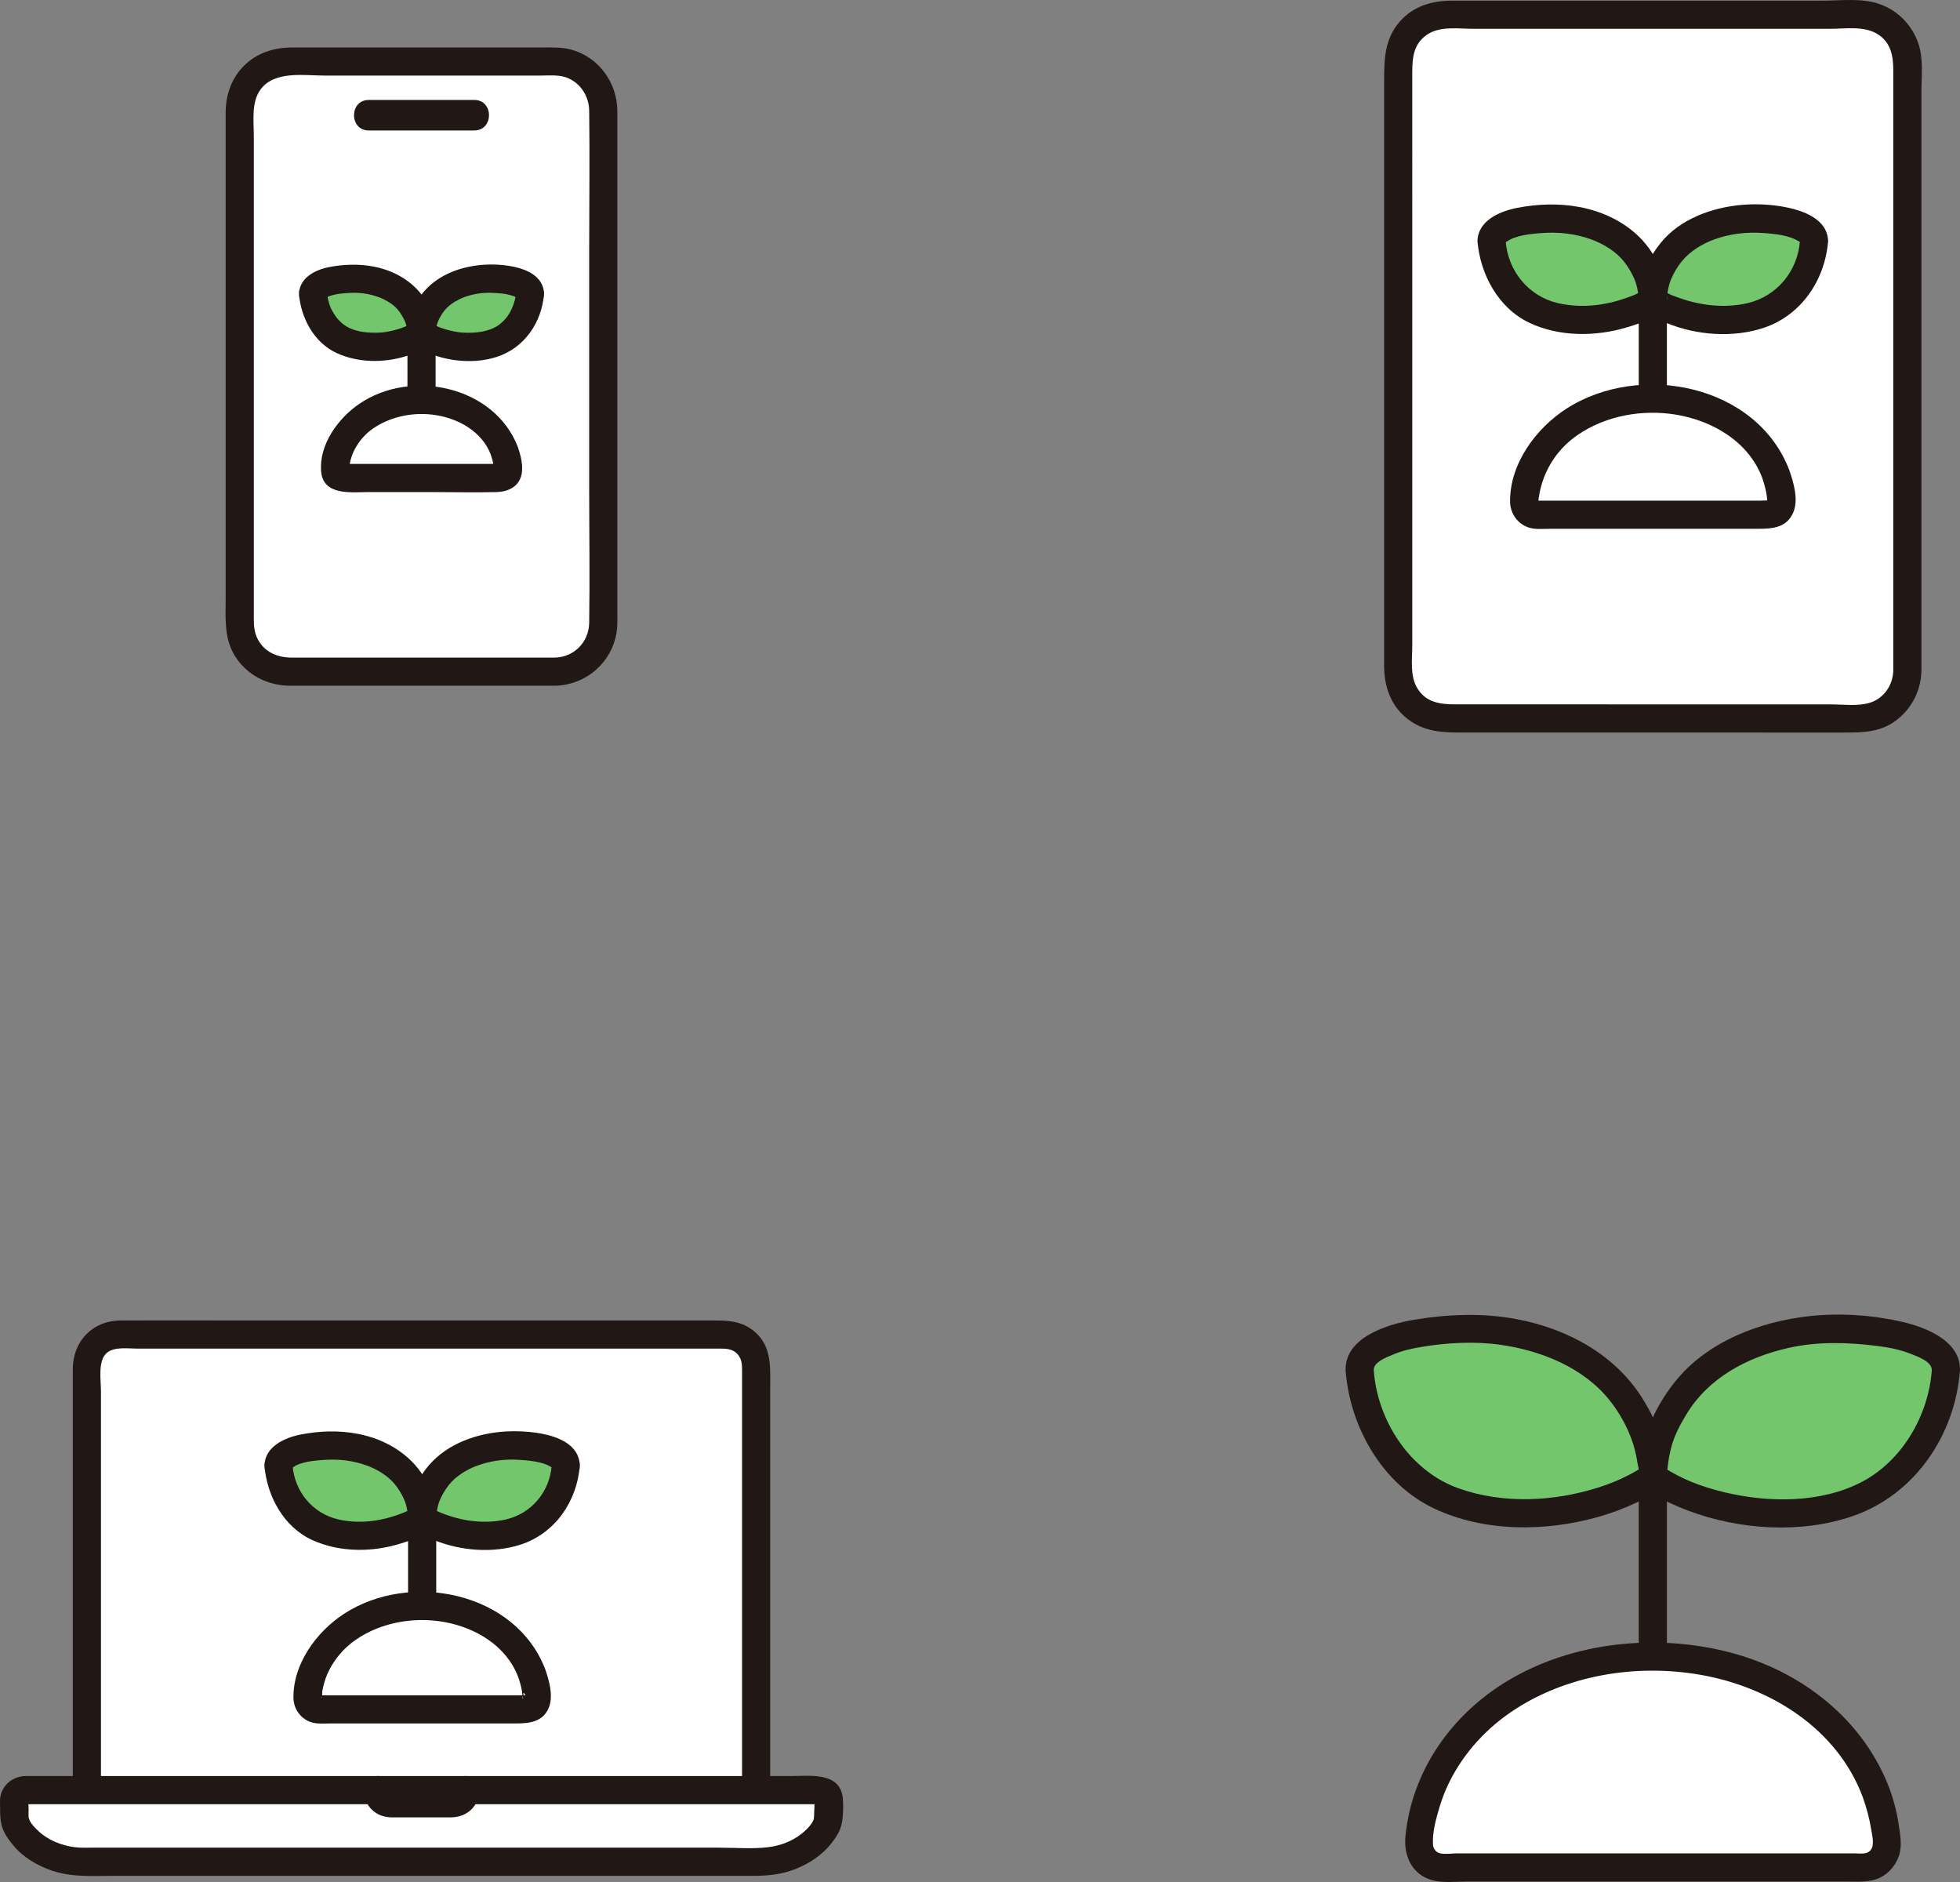
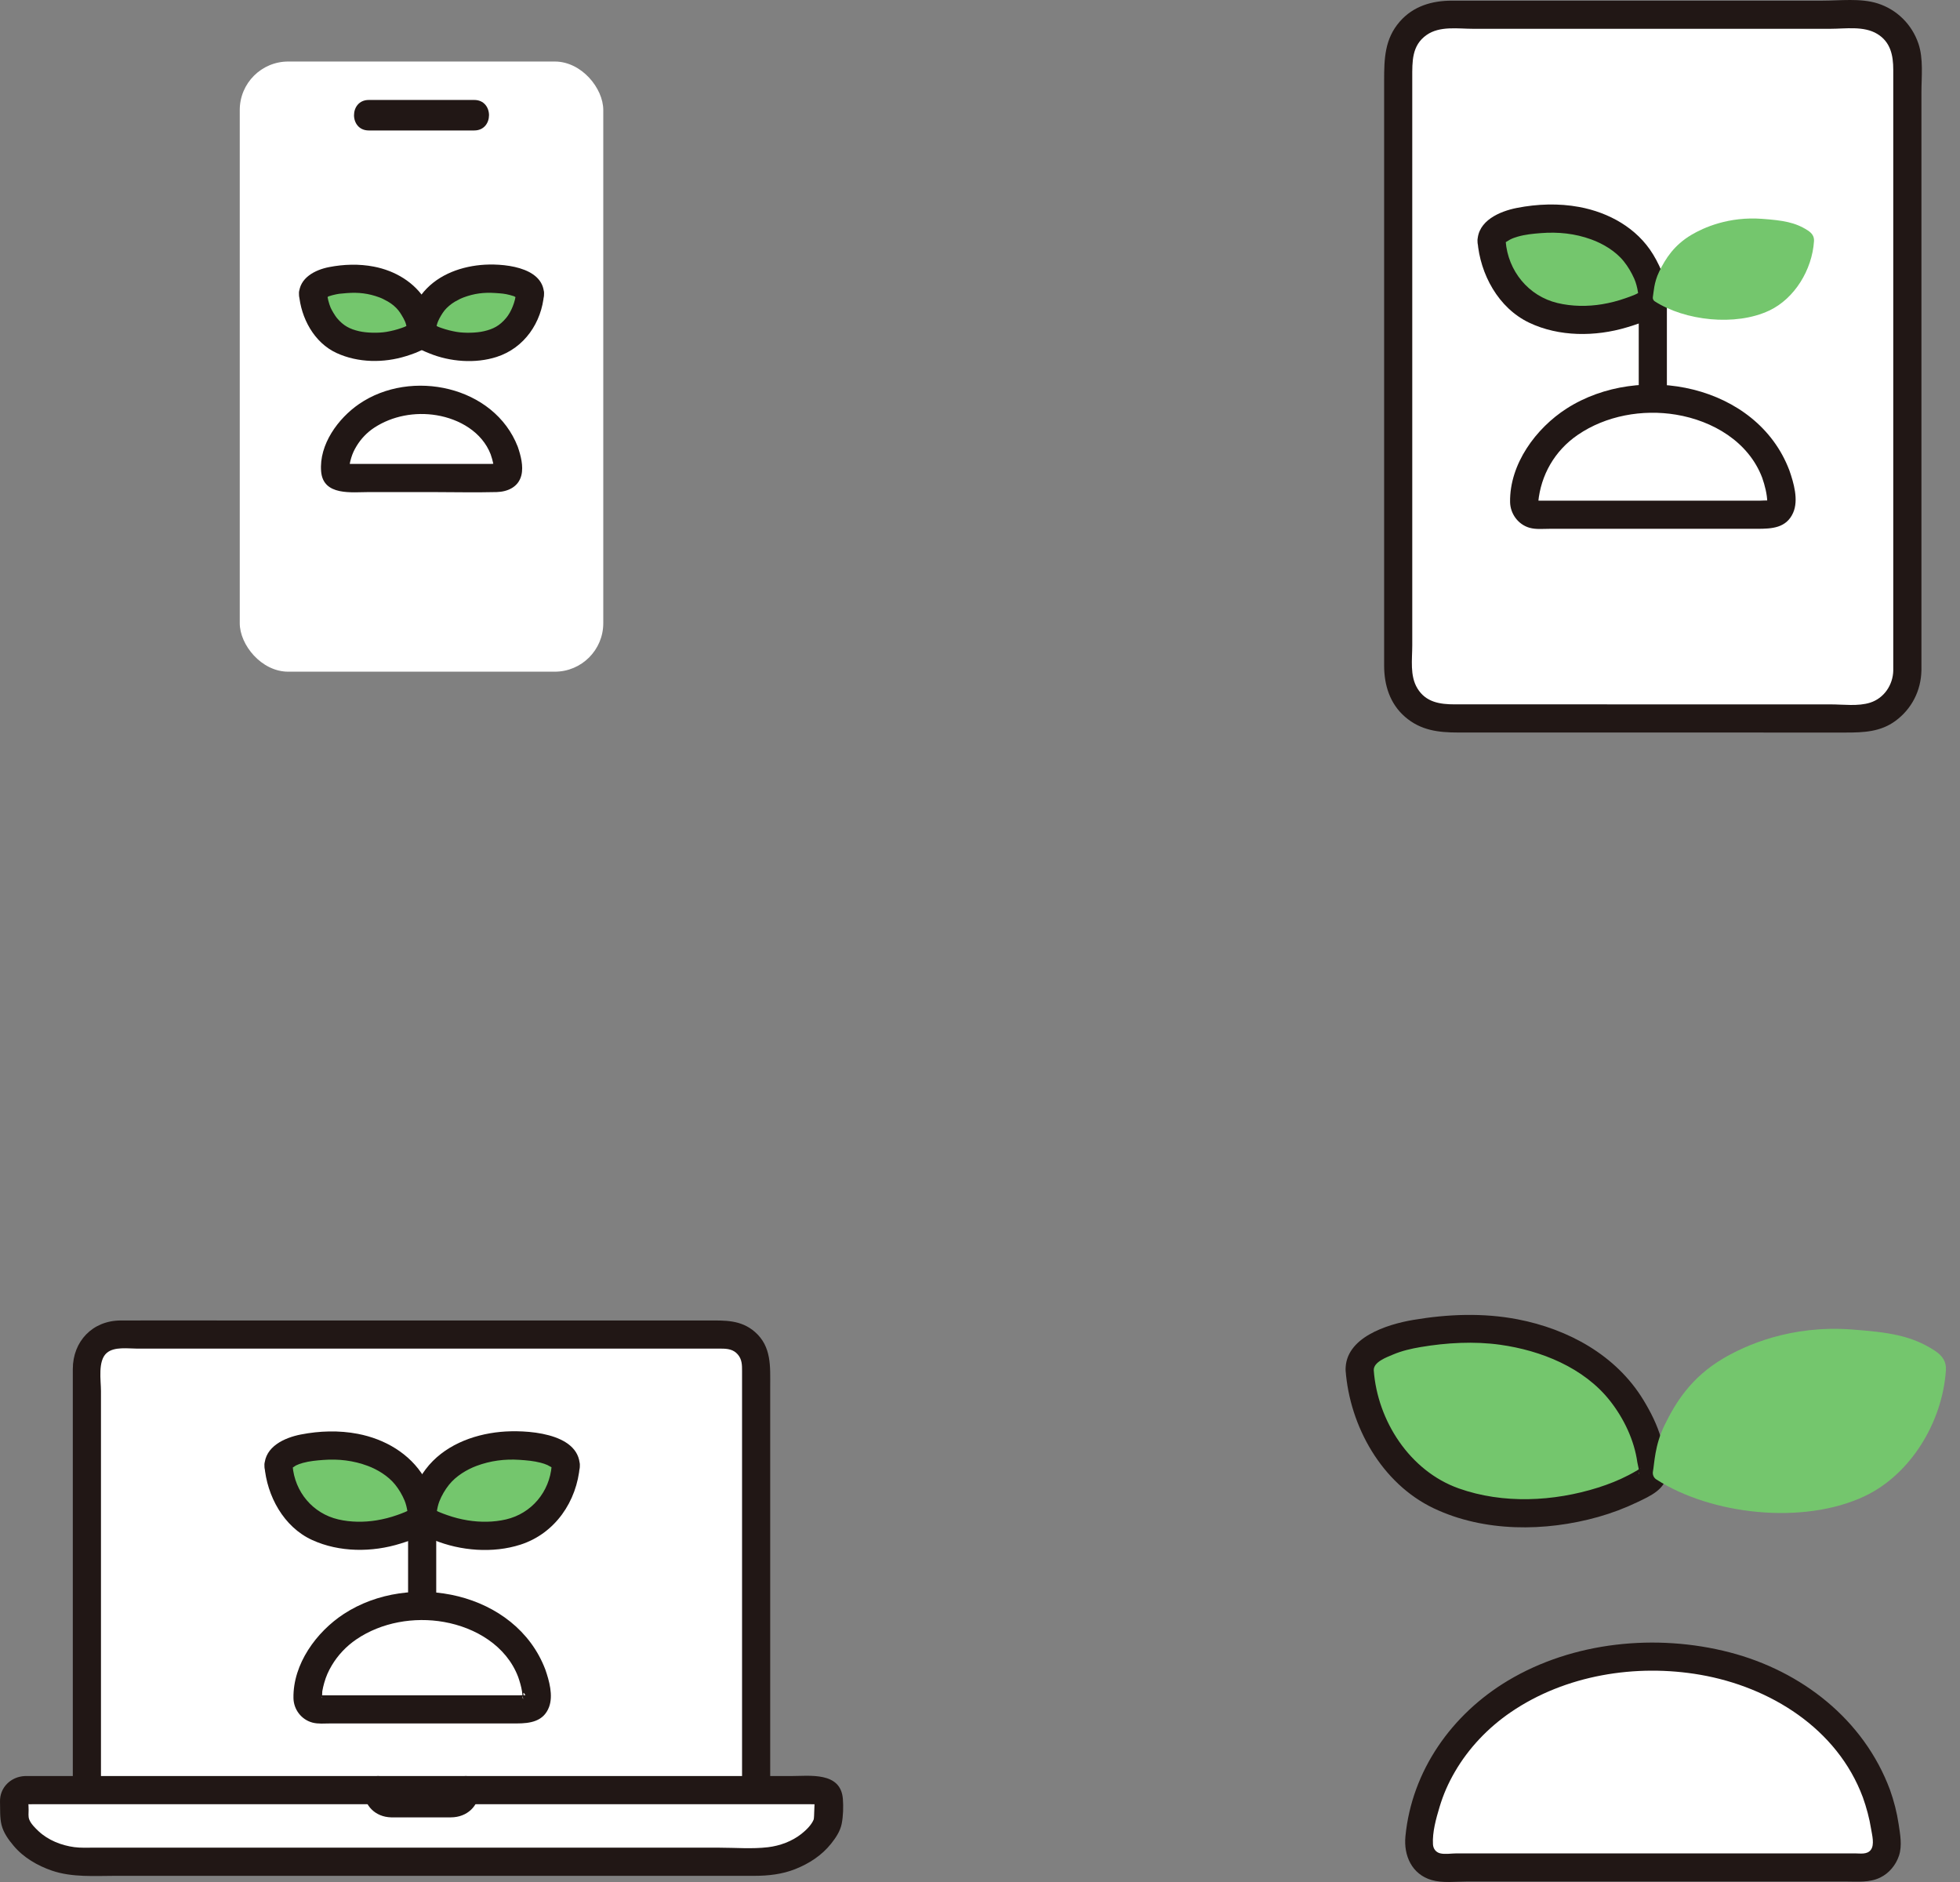
<svg xmlns="http://www.w3.org/2000/svg" id="b" width="334.287" height="320.913" viewBox="0 0 334.287 320.913">
  <rect x="0" y="0" width="334.287" height="320.913" fill="#808080" stroke="none" />
  <defs>
    <style>.d{fill:#fff;}.e{fill:#74c66d;}.f{fill:#211715;}</style>
  </defs>
  <g id="c">
    <path class="d" d="M325.31,114.33c0-29.08,0-78.062,0-103.633,0-4.523-3.661-8.184-8.184-8.184-19.704,0-50.763,0-70.471,0-4.523,0-8.184,3.666-8.184,8.189.001,37.274.002,80.127.001,103.617,0,4.523,3.663,8.187,8.186,8.188,19.902,0,54.694.004,70.466.006,4.523,0,8.185-3.66,8.185-8.183Z" />
    <path class="f" d="M327.71,114.33c0-12.91,0-25.82,0-38.73,0-13.945,0-27.89,0-41.835,0-5.991,0-11.982,0-17.973,0-2.717.366-5.778-.524-8.383-1.109-3.247-3.654-5.777-6.929-6.822-2.929-.934-6.427-.474-9.465-.474-3.374,0-6.748,0-10.122,0-7.345,0-14.689,0-22.034,0-7.177,0-14.354,0-21.531,0-3.165,0-6.329,0-9.494,0-3.391,0-6.582.936-8.879,3.576-2.575,2.96-2.662,6.33-2.662,10.059,0,4.049,0,8.098,0,12.147,0,8.19,0,16.381,0,24.571,0,15.12,0,30.239,0,45.359,0,5.889,0,11.778,0,17.667,0,3.33.98,6.508,3.574,8.751,2.666,2.305,5.673,2.664,9.061,2.664,13.142,0,26.284.002,39.425.003,6.338,0,12.677.001,19.015.002,2.57,0,5.141,0,7.711,0,3.012,0,5.882-.12,8.416-1.982,2.78-2.043,4.364-5.154,4.435-8.601.064-3.09-4.736-3.09-4.8,0-.051,2.444-1.554,4.716-3.93,5.481-2.062.664-4.593.301-6.74.301-5.66,0-11.32-.001-16.98-.002-12.958-.001-25.916-.002-38.874-.003-2.758,0-5.516,0-8.275,0-2.539,0-4.927-.358-6.366-2.728-1.309-2.158-.874-4.927-.874-7.348,0-2.815,0-5.631,0-8.446,0-13.815,0-27.629,0-41.444,0-15.61,0-31.22-.001-46.83,0-2.808-.106-5.56,2.452-7.349,2.254-1.576,5.34-1.05,7.939-1.05,6.568,0,13.135,0,19.703,0,13.737,0,27.474,0,41.211,0,2.586,0,5.7-.527,8.008.874,2.258,1.37,2.725,3.654,2.725,6.101,0,5.392,0,10.783,0,16.175,0,13.124,0,26.248,0,39.372,0,12.914,0,25.828,0,38.742,0,2.717,0,5.435,0,8.152,0,3.089,4.8,3.094,4.8,0Z" />
    <path class="d" d="M302.865,80.835c-.294-.807-.65-1.591-1.066-2.346-3.362-6.138-10.622-10.465-19.901-10.465-12.629,0-21.465,8.015-21.947,17.581h0c0,1.197.97,2.167,2.167,2.167,13.183,0,26.365,0,39.548,0,1.197,0,2.167-.97,2.167-2.167h0c-.085-1.651-.415-3.252-.967-4.77Z" />
    <path class="f" d="M305.18,80.196c-5.538-14.629-25.466-18.551-37.973-10.539-5.241,3.357-9.751,9.458-9.655,15.946.03,1.995,1.367,3.832,3.303,4.389,1.103.317,2.355.178,3.488.178,1.236,0,2.472,0,3.708,0,4.943,0,9.887,0,14.83,0,5.603,0,11.205,0,16.808,0,2.499,0,4.977-.113,6.136-2.729.965-2.178.099-5.115-.644-7.246-.427-1.223-1.643-2.036-2.952-1.676-1.188.326-2.105,1.723-1.676,2.952.46,1.318.829,2.79.867,4.11-.002-.056.191-.222.241-.214-.436-.064-1.019.003-1.477.003-1.071,0-2.142,0-3.213,0-4.12,0-8.239,0-12.359,0-4.202,0-8.404,0-12.606,0-2.06,0-4.12,0-6.179,0-1.071,0-2.142.004-3.213,0-.91-.003-.228-.102-.261.233.446-4.556,2.76-8.721,6.743-11.448,4.806-3.291,11.041-4.394,16.756-3.449,6.252,1.035,12.368,4.601,14.701,10.765.459,1.212,1.619,2.043,2.952,1.676,1.162-.319,2.138-1.734,1.676-2.952Z" />
    <path class="f" d="M279.495,47.883c0,6.615,0,13.229,0,19.844,0,3.089,4.8,3.094,4.8,0,0-6.615,0-13.229,0-19.844,0-3.089-4.8-3.094-4.8,0h0Z" />
    <path class="e" d="M254.396,41.131c-.052-.792.311-1.353,1.062-1.84,2.175-1.41,4.288-1.714,7.78-1.974,5.707-.426,9.97,1.486,12.068,2.73,2.956,1.753,4.409,4.042,5.487,6.251.93,1.906.94,3.581,1.087,4.346.051.264-.064.572-.314.733-5.138,3.31-13.772,4.304-19.552,1.571-4.297-2.032-7.298-6.933-7.617-11.817Z" />
    <path class="f" d="M256.796,41.131c-.002.212-.26.172-.126.232.032.014.793-.467.851-.498.435-.227.868-.379,1.341-.515,1.282-.37,2.604-.496,3.929-.599,2.958-.231,5.809.058,8.605,1.074,1.989.722,4.124,1.97,5.547,3.735.708.878,1.319,1.919,1.778,2.95.311.698.496,1.447.625,2.199.055.319.033.235.072.521l.086.638c.055.407.039.297-.048-.33l.617-1.059c-.667.664-1.985,1.068-2.867,1.381-1.278.453-2.6.791-3.938,1.014-2.498.416-5.168.389-7.634-.203-4.949-1.188-8.435-5.456-8.837-10.538-.102-1.292-1.03-2.4-2.4-2.4-1.219,0-2.503,1.101-2.4,2.4.445,5.63,3.554,11.385,8.806,13.89,5.101,2.432,11.295,2.406,16.642.805,2.294-.687,6.71-2.001,6.832-4.91.016-.374-.064-.734-.114-1.102.1.736-.169-1.273-.096-.753-.082-.582-.176-1.159-.331-1.727-.384-1.401-1.054-2.744-1.81-3.981-2.731-4.47-7.533-7.129-12.599-8.064-3.494-.645-7.134-.518-10.617.165-2.955.58-6.68,2.191-6.713,5.677-.029,3.09,4.771,3.092,4.8,0Z" />
    <path class="e" d="M309.386,41.131c.052-.792-.311-1.353-1.062-1.84-2.175-1.41-4.288-1.714-7.78-1.974-5.707-.426-9.97,1.486-12.068,2.73-2.956,1.753-4.409,4.042-5.487,6.251-.93,1.906-.94,3.581-1.087,4.346-.051.264.064.572.314.733,5.138,3.31,13.772,4.304,19.552,1.571,4.297-2.032,7.298-6.933,7.617-11.817Z" />
-     <path class="f" d="M311.786,41.131c-.03-3.144-3.061-4.722-5.744-5.454-2.823-.77-6.085-.995-8.99-.74-5.082.448-10.55,2.414-13.832,6.506-1.776,2.214-3.105,4.787-3.503,7.617.073-.521-.195,1.489-.096.753-.05.368-.129.728-.114,1.102.033.819.413,1.605,1.014,2.159,1.029.947,2.506,1.506,3.781,2.028,5.059,2.07,11.27,2.541,16.494.804,6.419-2.133,10.468-8.157,10.991-14.776.102-1.294-1.176-2.4-2.4-2.4-1.384,0-2.297,1.103-2.4,2.4-.402,5.088-3.889,9.342-8.837,10.538-2.466.596-5.136.614-7.634.203-1.278-.21-2.543-.531-3.767-.955-.929-.321-2.335-.739-3.038-1.44l.617,1.059c.104.251-.149,1.059.037-.308.114-.835-.102.508.072-.521.119-.699.288-1.4.562-2.055.452-1.08,1.1-2.187,1.841-3.093,1.441-1.763,3.545-3.008,5.547-3.735,2.797-1.016,5.647-1.304,8.605-1.074,1.272.099,2.539.218,3.774.555.525.143,1.014.309,1.496.56.284.148.603.297.851.498.204.166-.126-.152-.126-.232.029,3.087,4.829,3.095,4.8,0Z" />
    <path class="d" d="M320.026,305.824c-.534-1.468-1.182-2.893-1.939-4.266-6.114-11.161-19.312-19.028-36.183-19.028-22.961,0-39.027,14.573-39.904,31.966h0c0,2.176,1.764,3.94,3.939,3.94,23.968.002,47.936.001,71.905,0,2.176,0,3.94-1.764,3.94-3.94h0c-.155-3.002-.754-5.912-1.758-8.672Z" />
    <path class="f" d="M322.341,305.186c-4.475-12.01-15.116-20.26-27.342-23.429-12.465-3.231-26.683-1.843-37.822,4.826-9.564,5.725-16.396,15.354-17.476,26.562-.314,3.257,1.085,6.444,4.451,7.431,1.882.552,4.098.26,6.033.26,2.164,0,4.328,0,6.491,0,8.572,0,17.144,0,25.716,0,8.655,0,17.31,0,25.966,0,2.164,0,4.328,0,6.491,0,1.964,0,3.995.21,5.815-.67,1.524-.737,2.679-2.129,3.213-3.725.576-1.722.204-3.653-.056-5.398-.298-2.001-.803-3.952-1.479-5.857-.433-1.221-1.638-2.038-2.952-1.676-1.182.325-2.112,1.725-1.676,2.952.623,1.755,1.115,3.554,1.408,5.394.16,1.006.639,2.711-.059,3.598-.644.818-1.798.582-2.715.582-2.164,0-4.328,0-6.491,0-7.823,0-15.646,0-23.469,0s-15.646,0-23.469,0c-3.995,0-7.989,0-11.984,0-.832,0-1.664,0-2.497,0-.861,0-2.004.202-2.837-.015-.73-.189-1.158-.803-1.2-1.525-.121-2.073.52-4.367,1.134-6.406.641-2.129,1.476-4.023,2.599-5.957,2.354-4.054,5.67-7.532,9.55-10.18,9.295-6.342,21.338-8.283,32.332-6.367,11.908,2.074,23.333,9.163,27.697,20.877.452,1.214,1.624,2.041,2.952,1.676,1.167-.321,2.131-1.731,1.676-2.952Z" />
-     <path class="f" d="M279.498,245.913c0,12.027,0,24.053,0,36.08,0,3.089,4.8,3.094,4.8,0,0-12.027,0-24.053,0-36.08,0-3.089-4.8-3.094-4.8,0h0Z" />
    <path class="e" d="M231.9,233.636c-.094-1.441.565-2.46,1.931-3.346,3.955-2.564,7.796-3.116,14.146-3.59,10.376-.774,18.126,2.701,21.941,4.964,5.375,3.188,8.016,7.35,9.975,11.366,1.691,3.466,1.708,6.51,1.976,7.902.092.479-.117,1.04-.572,1.333-9.342,6.017-25.04,7.825-35.548,2.856-7.813-3.694-13.269-12.606-13.85-21.486Z" />
    <path class="f" d="M234.3,233.636c-.031-1.403,2.175-2.187,3.295-2.664,1.494-.635,3.114-1.006,4.71-1.275,4.411-.745,9.109-1.012,13.549-.393,6.963.972,14.284,3.892,18.75,9.572,2.377,3.023,4.134,6.739,4.651,10.472.046.33.436,1.734.268,2.04-.065.119.11-1.128.284-1.017-.018-.011-.494.302-.57.348-.487.289-.982.563-1.485.824-1.668.867-3.407,1.554-5.199,2.12-7.574,2.39-16.186,2.821-23.744.141-8.342-2.958-13.878-11.508-14.51-20.167-.094-1.293-1.036-2.4-2.4-2.4-1.226,0-2.495,1.1-2.4,2.4.698,9.562,6.162,19.342,15.038,23.559,8.593,4.082,19.025,4.008,28.052,1.467,2.283-.643,4.516-1.486,6.655-2.51,2.104-1.007,4.965-2.225,5.044-4.924.034-1.172-.14-1.159-.275-2.192-.165-1.264-.359-2.52-.706-3.749-.653-2.312-1.771-4.516-3.016-6.563-4.654-7.65-12.832-12.1-21.462-13.759-5.875-1.129-11.921-.892-17.801.104-4.456.755-11.654,3.001-11.529,8.567.069,3.084,4.869,3.095,4.8,0Z" />
    <path class="e" d="M331.882,233.636c.094-1.441-.565-2.46-1.931-3.346-3.955-2.564-7.796-3.116-14.146-3.59-10.376-.774-18.126,2.701-21.941,4.964-5.375,3.188-8.016,7.35-9.975,11.366-1.691,3.466-1.708,6.51-1.976,7.902-.092.479.117,1.04.572,1.333,9.342,6.017,25.04,7.825,35.548,2.856,7.813-3.694,13.269-12.606,13.85-21.486Z" />
-     <path class="f" d="M334.282,233.636c.112-4.989-5.79-7.298-9.868-8.239-5.017-1.158-10.56-1.535-15.674-.988-8.595.919-17.704,4.379-23.182,11.359-3.058,3.897-5.147,8.341-5.791,13.268-.134,1.027-.291,1.038-.275,2.192.022,1.594,1.061,2.681,2.342,3.464,1.909,1.165,3.96,2.095,6.05,2.885,8.737,3.303,19.299,4.007,28.196.915,10.565-3.672,17.399-13.87,18.201-24.855.094-1.294-1.171-2.4-2.4-2.4-1.377,0-2.305,1.102-2.4,2.4-.563,7.711-5.052,15.493-12.015,19.094s-15.76,3.515-23.19,1.769c-2.024-.476-4.029-1.086-5.952-1.879-.781-.322-1.546-.688-2.295-1.077-.403-.209-.801-.427-1.195-.654-.185-.107-.385-.26-.577-.342l-.283-.175c.228.221.322.476.283.766.165.274-.031.289.046-.056.063-.281.079-.575.115-.861.038-.299.07-.598.111-.897.099-.727.328-1.893.572-2.761.542-1.925,1.497-3.714,2.533-5.416,3.816-6.273,10.383-9.7,17.301-11.281,5.011-1.145,10.128-.993,15.202-.365,1.947.241,3.921.632,5.752,1.353,1.178.464,3.625,1.317,3.592,2.782-.069,3.09,4.731,3.089,4.8,0Z" />
    <path class="d" d="M71.891,305.249h57.071v-72.354c0-2.943-2.386-5.329-5.329-5.329H20.149c-2.943,0-5.329,2.386-5.329,5.329v72.354h57.071Z" />
    <path class="f" d="M17.22,306.467v-69.266c0-1.82-.569-5.143.975-6.491,1.29-1.125,3.66-.744,5.26-.744h10.452c11.122,0,22.243,0,33.365,0,11.909,0,23.819,0,35.728,0h20.041c1.038,0,2.037.123,2.776.975.746.859.744,1.816.744,2.862v72.663c0,3.089,4.8,3.094,4.8,0v-69.988c0-3.4.271-6.867-2.627-9.379-2.398-2.079-5.145-1.933-8.037-1.933h-10.299c-11.297,0-22.593,0-33.89,0-12.045,0-24.09,0-36.136,0-6.603,0-13.207-.03-19.81,0-4.776.022-8.145,3.55-8.145,8.282v73.018c0,3.089,4.8,3.094,4.8,0h0Z" />
    <path class="d" d="M71.891,317.461H14.317c-4.856,0-9.555-2.379-11.504-6.236-.581-1.149-.196-2.429-.401-3.817-.167-1.13.655-2.159,1.797-2.159h67.681s67.681,0,67.681,0c1.142,0,1.964,1.029,1.797,2.159-.205,1.388.18,2.668-.401,3.817-1.949,3.857-6.648,6.236-11.504,6.236h-57.574Z" />
    <path class="f" d="M71.891,315.061H15.876c-1.057,0-2.152.05-3.199-.089-2.206-.291-4.468-1.187-6.104-2.723-.559-.525-1.32-1.268-1.592-2.011-.186-.508-.097-1.082-.101-1.611-.002-.27-.006-.536-.022-.806-.034-.248-.056-.498-.066-.748l-.075.298c-.7.308-.56.25-.121.278.393.025.797,0,1.191,0h4.622c11.568,0,23.136,0,34.705,0,8.783,0,17.566,0,26.349,0,6.091,0,12.181,0,18.272,0h36.883c3.82,0,7.64,0,11.46,0,.39,0,.801.037,1.189,0,.037-.004.222.027.246,0-.105.114-.599-.569-.522-.576-.121.012-.086,2.872-.221,3.204-.381.936-1.313,1.824-2.085,2.435-1.603,1.27-3.675,2.031-5.694,2.272-2.712.323-5.579.078-8.299.078h-50.8c-3.089,0-3.094,4.8,0,4.8h56.781c2.368,0,4.729-.263,6.948-1.142,2.371-.939,4.542-2.339,6.139-4.353.796-1.004,1.544-2.113,1.798-3.39.257-1.294.301-2.913.199-4.226-.367-4.694-5.678-3.901-8.946-3.901-11.638,0-23.276,0-34.914,0-9.192,0-18.384,0-27.576,0-6.39,0-12.78,0-19.17,0H15.399c-3.485,0-6.97,0-10.455,0-.234,0-.47-.01-.704,0-2.376.097-4.311,1.95-4.238,4.391.038,1.265-.048,2.681.252,3.917.328,1.354,1.207,2.562,2.092,3.608,1.688,1.996,4.059,3.371,6.508,4.21,3.473,1.19,7.327.885,10.948.885h52.088c3.089,0,3.094-4.8,0-4.8h0Z" />
    <path class="f" d="M62.006,305.249c.099,2.679,2.022,4.574,4.699,4.644.911.024,1.826,0,2.738,0,2.492,0,4.985.016,7.477,0,2.735-.018,4.754-1.883,4.855-4.644.046-1.256-1.137-2.457-2.4-2.4-1.34.06-2.35,1.054-2.4,2.4-.018.501.045-.319-.032.141.004-.026.191-.38.056-.156-.138.229.1-.113.116-.126-.044.037-.265.232-.021.045.338-.259-.32.126.069-.041.283-.121-.002-.015-.06,0,.194-.051.351-.015.056-.019-.135-.002-.27,0-.406,0h-9.445c-.225,0-.451-.003-.676,0-.088.001-.359-.069-.083.006.295.08.007-.029-.051-.037.261.122.315.141.162.056-.112-.07-.104-.058.026.035.244.187.023-.008-.021-.045.114.095.256.291.071.049.02.026.141.404.075.142-.083-.33.017.591-.007-.05-.046-1.253-1.071-2.46-2.4-2.4-1.261.056-2.45,1.056-2.4,2.4h0Z" />
    <path class="d" d="M90.684,285.299c-.262-.719-.579-1.417-.95-2.091-2.996-5.469-9.463-9.324-17.73-9.324-11.251,0-19.123,7.141-19.553,15.663h0c0,1.066.864,1.93,1.93,1.93,11.744,0,23.489,0,35.233,0,1.066,0,1.93-.864,1.93-1.93h0c-.076-1.471-.369-2.897-.861-4.249Z" />
    <path class="f" d="M92.998,284.661c-5.044-13.221-23.07-16.846-34.374-9.443-4.662,3.053-8.666,8.521-8.573,14.33.031,1.95,1.343,3.675,3.231,4.183.984.265,2.076.148,3.085.148,1.158,0,2.316,0,3.474,0,4.466,0,8.932,0,13.399,0,4.962,0,9.925,0,14.887,0,2.319,0,4.59-.344,5.514-2.796.743-1.971.02-4.516-.642-6.422-1.007-2.9-5.645-1.653-4.629,1.276.284.817.534,1.651.667,2.508.033.215.031.453.079.664.317,1.384-.237-.067.141.116.147.071-.24-1.195.357-.145-.022-.038-.856,0-.992,0-1.158,0-2.316,0-3.474,0-3.639,0-7.278,0-10.917,0s-7.278,0-10.917,0c-1.82,0-3.639,0-5.459,0-.827,0-1.654,0-2.481,0h-.496c-.602-.054-.659-.017-.172.112.047.088.387.188.145.357.112-.079.094-1.019.115-1.144.082-.487.197-.97.331-1.445.31-1.094.692-1.967,1.279-2.959,1.04-1.759,2.495-3.298,4.203-4.459,4.291-2.918,9.861-3.868,14.942-2.967,5.386.955,10.623,4.053,12.649,9.363.462,1.21,1.617,2.043,2.952,1.676,1.159-.318,2.141-1.735,1.676-2.952Z" />
    <path class="f" d="M69.601,255.942c0,5.893,0,11.786,0,17.679,0,3.089,4.8,3.094,4.8,0,0-5.893,0-11.786,0-17.679,0-3.089-4.8-3.094-4.8,0h0Z" />
    <path class="e" d="M47.502,249.927c-.046-.706.277-1.205.946-1.639,1.938-1.256,3.82-1.527,6.931-1.759,5.084-.379,8.882,1.324,10.751,2.432,2.634,1.562,3.928,3.601,4.888,5.569.828,1.698.837,3.19.968,3.872.045.235-.057.51-.28.653-4.578,2.949-12.269,3.834-17.419,1.4-3.828-1.81-6.502-6.177-6.786-10.528Z" />
    <path class="f" d="M49.902,249.927c-.01.424-.384.347-.104.346.184,0,.505-.303.693-.394.368-.18.751-.311,1.158-.424,1.148-.318,2.329-.422,3.513-.51,2.602-.193,5.108.101,7.558,1.013,1.624.605,3.466,1.7,4.674,3.196.644.798,1.214,1.767,1.607,2.714.235.567.374,1.175.477,1.778.037.215.011.075.05.349l.029.219c.108.844.114.851.018.021l.617-1.059c-.475.473-1.711.905-2.463,1.171-1.136.403-2.315.703-3.504.898-2.138.35-4.425.334-6.538-.16-4.343-1.015-7.425-4.689-7.785-9.16-.104-1.292-1.029-2.4-2.4-2.4-1.218,0-2.505,1.101-2.4,2.4.415,5.154,3.269,10.447,8.128,12.67,4.661,2.133,10.253,2.128,15.101.605,2.134-.671,5.948-1.852,6.053-4.558.006-.154-.137-1.266-.07-.764.057.426-.059-.459-.053-.408-.086-.662-.17-1.326-.339-1.973-.328-1.26-.921-2.475-1.588-3.591-2.434-4.068-6.728-6.53-11.312-7.411-3.194-.614-6.517-.509-9.706.111-2.798.543-6.142,2.064-6.215,5.318-.07,3.09,4.731,3.089,4.8,0Z" />
    <path class="e" d="M96.493,249.927c.046-.706-.277-1.205-.946-1.639-1.938-1.256-3.82-1.527-6.931-1.759-5.084-.379-8.882,1.324-10.751,2.432-2.634,1.562-3.928,3.601-4.888,5.569-.828,1.698-.837,3.19-.968,3.872-.045.235.057.51.28.653,4.578,2.949,12.269,3.834,17.419,1.4,3.828-1.81,6.502-6.177,6.786-10.528Z" />
    <path class="f" d="M98.893,249.927c-.129-5.749-9.473-6.155-13.536-5.765-4.84.465-9.733,2.392-12.745,6.356-1.569,2.065-2.546,4.384-2.878,6.954.007-.051-.11.834-.053.408.067-.503-.076.609-.07.764.031.799.395,1.565.98,2.109.925.86,2.27,1.375,3.421,1.848,4.526,1.856,10.059,2.3,14.75.791,5.917-1.903,9.641-7.385,10.131-13.464.104-1.294-1.178-2.4-2.4-2.4-1.385,0-2.295,1.103-2.4,2.4-.36,4.471-3.442,8.145-7.785,9.16-2.116.494-4.397.504-6.538.16-1.189-.191-2.369-.496-3.504-.898-.759-.269-1.978-.689-2.463-1.171l.617,1.059c-.084.723-.093.822-.025.298.019-.143.039-.286.057-.428.009-.061.072-.516.037-.296.096-.611.225-1.234.45-1.812.38-.979.979-1.993,1.634-2.812,1.209-1.513,3.066-2.617,4.702-3.227,2.374-.884,4.815-1.2,7.34-1.03,1.202.081,2.409.182,3.578.487.401.105.813.23,1.172.396.238.11.455.271.694.376.504.221.043.145.034-.26.069,3.084,4.87,3.095,4.8,0Z" />
    <rect class="d" x="40.891" y="10.492" width="62" height="104.043" rx="8.267" ry="8.267" />
    <path class="d" d="M86.001,76.839c-.198-.543-.437-1.07-.717-1.579-2.262-4.129-7.145-7.04-13.388-7.04-8.496,0-14.44,5.392-14.764,11.827h0c0,.805.653,1.458,1.458,1.458,8.868,0,17.736,0,26.605,0,.805,0,1.458-.653,1.458-1.458h0c-.057-1.111-.279-2.187-.65-3.209Z" />
    <path class="f" d="M88.315,76.201c-4.005-10.375-18.184-13.4-27.059-7.321-3.587,2.457-6.86,6.923-6.486,11.502.346,4.236,5.262,3.524,8.253,3.524,3.449,0,6.898,0,10.346,0,3.773,0,7.56.097,11.332,0,1.891-.049,3.736-.864,4.226-2.885.373-1.538-.114-3.366-.612-4.819-.996-2.905-5.635-1.657-4.629,1.276.177.516.337,1.035.443,1.571.002.01.108.99.122,1l.471-.471c.652-.43.645-.587-.021-.471-.218-.072-.794,0-.985,0-.739,0-1.478,0-2.217,0-2.628,0-5.255,0-7.883,0-2.71,0-5.419,0-8.129,0-1.314,0-2.628,0-3.941,0-.575,0-1.15,0-1.724,0-.302,0-.701-.089-.985,0-.667-.058-.435.256.696.942h0c.129-.207.056-.648.092-.849.07-.389.169-.776.284-1.154.226-.741.496-1.312.913-1.999.743-1.226,1.782-2.315,2.992-3.11,3.1-2.036,6.986-2.738,10.638-2.134,3.888.643,7.757,2.846,9.236,6.676.466,1.209,1.613,2.044,2.952,1.676,1.155-.317,2.146-1.736,1.676-2.952Z" />
-     <path class="f" d="M69.494,54.671c0,4.45,0,8.9,0,13.35,0,1.255,1.104,2.458,2.4,2.4s2.4-1.055,2.4-2.4c0-4.45,0-8.9,0-13.35,0-1.255-1.104-2.458-2.4-2.4s-2.4,1.055-2.4,2.4h0Z" />
    <path class="e" d="M53.394,50.129c-.035-.533.209-.91.715-1.238,1.463-.949,2.884-1.153,5.234-1.328,3.839-.287,6.707.999,8.118,1.837,1.989,1.18,2.966,2.719,3.691,4.205.626,1.282.632,2.409.731,2.924.034.177-.043.385-.212.493-3.457,2.226-9.265,2.895-13.153,1.057-2.891-1.367-4.91-4.664-5.124-7.95Z" />
    <path class="f" d="M55.794,50.129c-.014.281-.122.506-.324.675-.191.175-.206.206-.046.094.162-.032.371-.211.523-.298.536-.308-.304.054.284-.122.15-.045.298-.097.449-.139.367-.102.955-.213,1.176-.244.213-.029.943-.092,1.321-.12,1.983-.147,3.675.045,5.551.744.053.02.612.251.334.129-.265-.116.28.136.276.134.264.128.525.265.779.412.748.431,1.326.908,1.882,1.587-.168-.205.248.352.244.346.092.139.181.281.266.424.209.35.424.715.582,1.091.17.404.247.845.33,1.272.068.349-.039-.338.017.107l.022.165c.106.897.117.85.035-.14l.617-1.059c.289-.288-.07.017-.177.077-.182.103-.367.201-.555.293-.458.226-.363.184-.868.363-.859.305-1.748.528-2.646.678-1.303.218-3.324.183-4.624-.121-1.587-.371-2.655-.915-3.772-2.241-.31-.368-.91-1.37-1.085-1.787-.161-.384-.283-.788-.387-1.19-.124-.479-.182-.872-.203-1.131-.104-1.292-1.029-2.4-2.4-2.4-1.218,0-2.505,1.101-2.4,2.4.329,4.085,2.567,8.308,6.429,10.075,3.666,1.678,8.034,1.717,11.856.516,1.903-.598,4.928-1.622,5.002-4.008.007-.211-.139-1.227-.063-.655.063.473-.025-.198-.029-.23-.071-.551-.136-1.108-.277-1.646-.26-.998-.729-1.967-1.258-2.852-1.912-3.196-5.285-5.172-8.893-5.866-2.522-.485-5.124-.405-7.641.084-2.394.465-5.063,1.84-5.125,4.583-.07,3.09,4.731,3.089,4.8,0Z" />
-     <path class="e" d="M90.388,50.129c.035-.533-.209-.91-.715-1.238-1.463-.949-2.884-1.153-5.234-1.328-3.839-.287-6.707.999-8.118,1.837-1.989,1.18-2.966,2.719-3.691,4.205-.626,1.282-.632,2.409-.731,2.924-.034.177.043.385.212.493,3.457,2.226,9.265,2.895,13.153,1.057,2.891-1.367,4.91-4.664,5.124-7.95Z" />
+     <path class="e" d="M90.388,50.129c.035-.533-.209-.91-.715-1.238-1.463-.949-2.884-1.153-5.234-1.328-3.839-.287-6.707.999-8.118,1.837-1.989,1.18-2.966,2.719-3.691,4.205-.626,1.282-.632,2.409-.731,2.924-.034.177.043.385.212.493,3.457,2.226,9.265,2.895,13.153,1.057,2.891-1.367,4.91-4.664,5.124-7.95" />
    <path class="f" d="M92.788,50.129c-.107-4.772-7.336-5.274-10.809-4.941-3.884.373-7.721,1.909-10.132,5.091-1.249,1.649-1.99,3.501-2.253,5.548-.004.032-.092.703-.029.23.076-.572-.07.444-.063.655.024.758.36,1.487.912,2.008.769.725,1.88,1.154,2.843,1.546,3.511,1.432,7.815,1.766,11.45.597,4.732-1.522,7.69-5.873,8.081-10.734.104-1.294-1.178-2.4-2.4-2.4-1.385,0-2.295,1.103-2.4,2.4-.103,1.284-.787,3.056-1.675,4.108-1.118,1.325-2.18,1.869-3.772,2.241-1.316.307-3.316.339-4.624.121-.898-.15-1.787-.374-2.646-.678-.471-.167-.368-.122-.753-.307-.19-.091-.377-.186-.562-.288-.11-.06-.613-.464-.285-.138l.617,1.059c-.076.883-.078,1.037-.008.459.018-.134.036-.268.054-.402.028-.213.06-.367.007-.067.081-.461.165-.932.34-1.368.258-.648.783-1.494,1.128-1.924.419-.52,1.105-1.111,1.79-1.512.275-.161.558-.311.845-.45.121-.059.243-.114.365-.17-.469.216.203-.078.244-.093,1.821-.678,3.465-.886,5.386-.757,1.078.073,1.574.093,2.545.347.191.05.376.113.565.169.397.118-.039-.041.179.071.172.088.345.213.524.284l.209.131c-.279-.206-.437-.484-.474-.834.069,3.084,4.87,3.095,4.8,0Z" />
-     <path class="f" d="M94.624,112.135h-44.837c-2.445,0-4.674-.904-5.856-3.192-.602-1.165-.641-2.351-.641-3.607V23.229c0-2.566-.463-5.808,1.153-7.982,2.416-3.247,7.494-2.355,11.038-2.355h36.5c1.095,0,2.244-.091,3.337.029,3.037.333,5.132,2.995,5.171,5.951.106,7.869,0,15.747,0,23.617v40.722c0,7.663.12,15.336,0,22.998-.051,3.279-2.576,5.858-5.867,5.927-3.084.064-3.095,4.864,0,4.8,5.718-.119,10.406-4.565,10.659-10.317.028-.643.007-1.291.007-1.934V20.98c0-.725.012-1.451,0-2.176-.077-4.708-3.102-8.938-7.67-10.286-1.655-.488-3.348-.427-5.047-.427h-42.651c-3.11,0-6.052.87-8.307,3.125-2.136,2.136-3.116,4.971-3.125,7.949-.01,3.048,0,6.097,0,9.145,0,12.896,0,25.792,0,38.687v34.917c0,3.377-.312,6.85,1.542,9.876,2.044,3.337,5.613,5.127,9.471,5.143,1.591.007,3.181,0,4.772,0h40.348c3.089,0,3.094-4.8,0-4.8Z" />
    <path class="f" d="M62.891,22.246h18c3.346,0,3.351-5.2,0-5.2h-18c-3.346,0-3.351,5.2,0,5.2h0Z" />
  </g>
</svg>